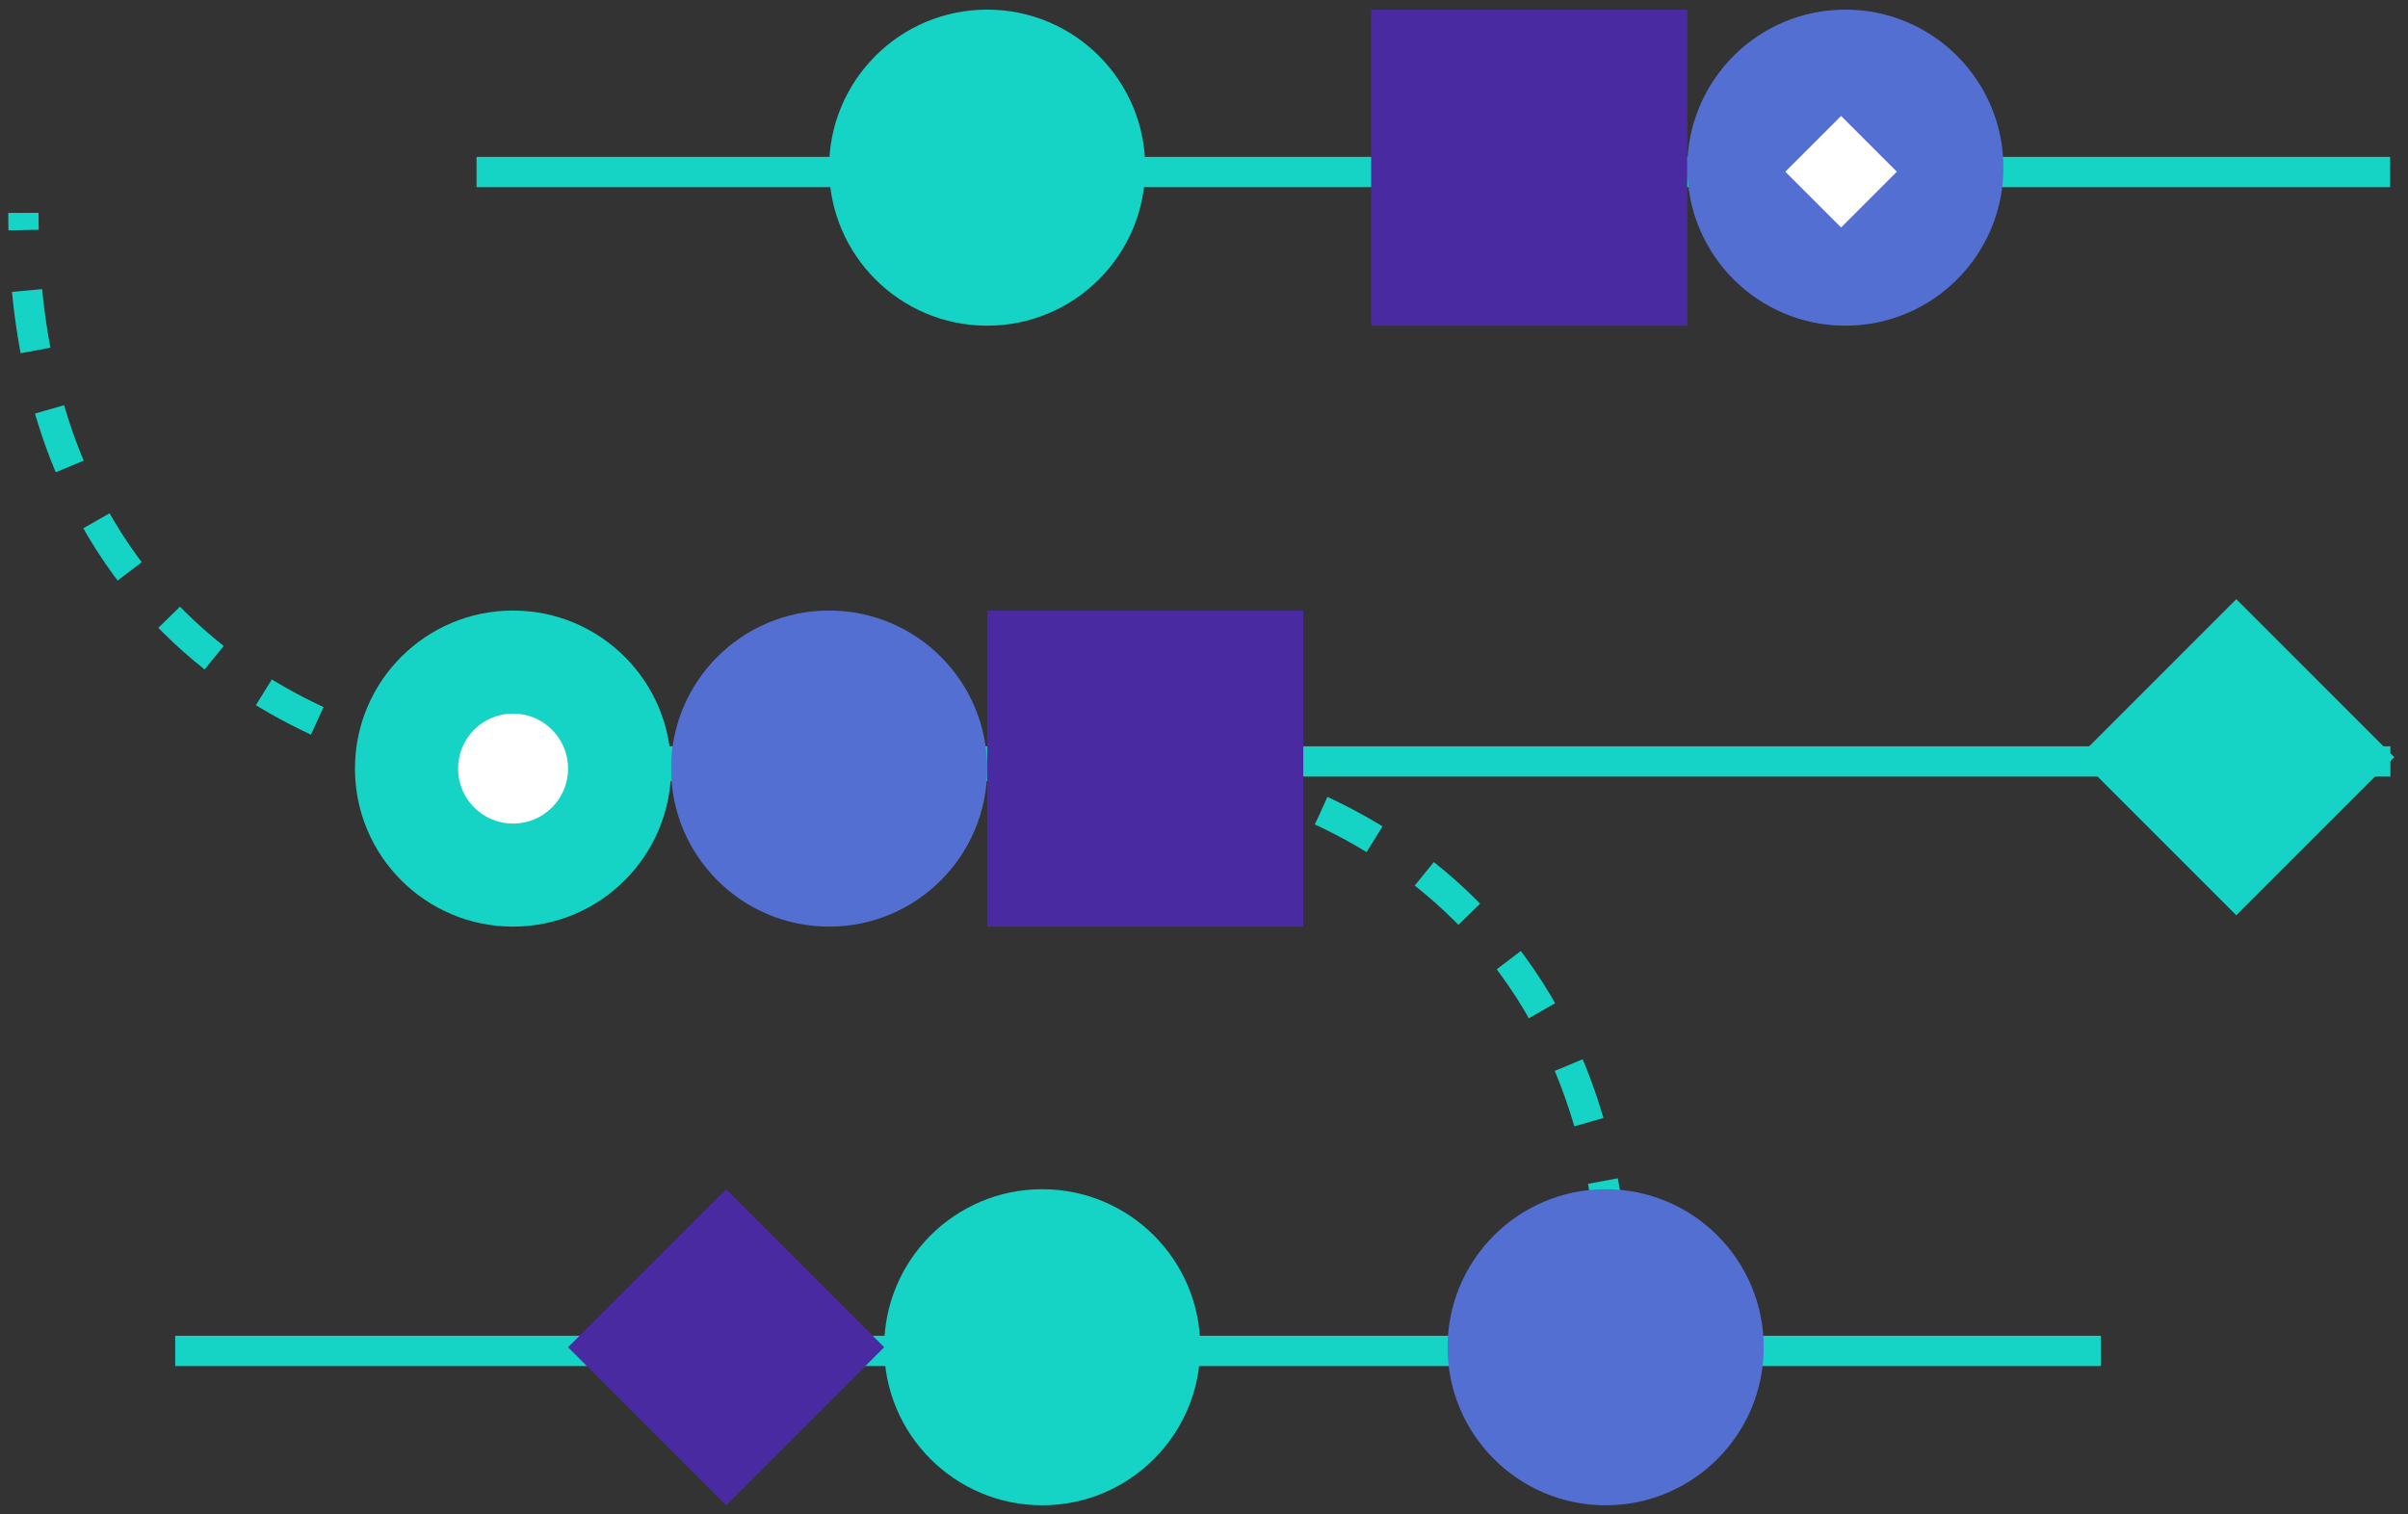
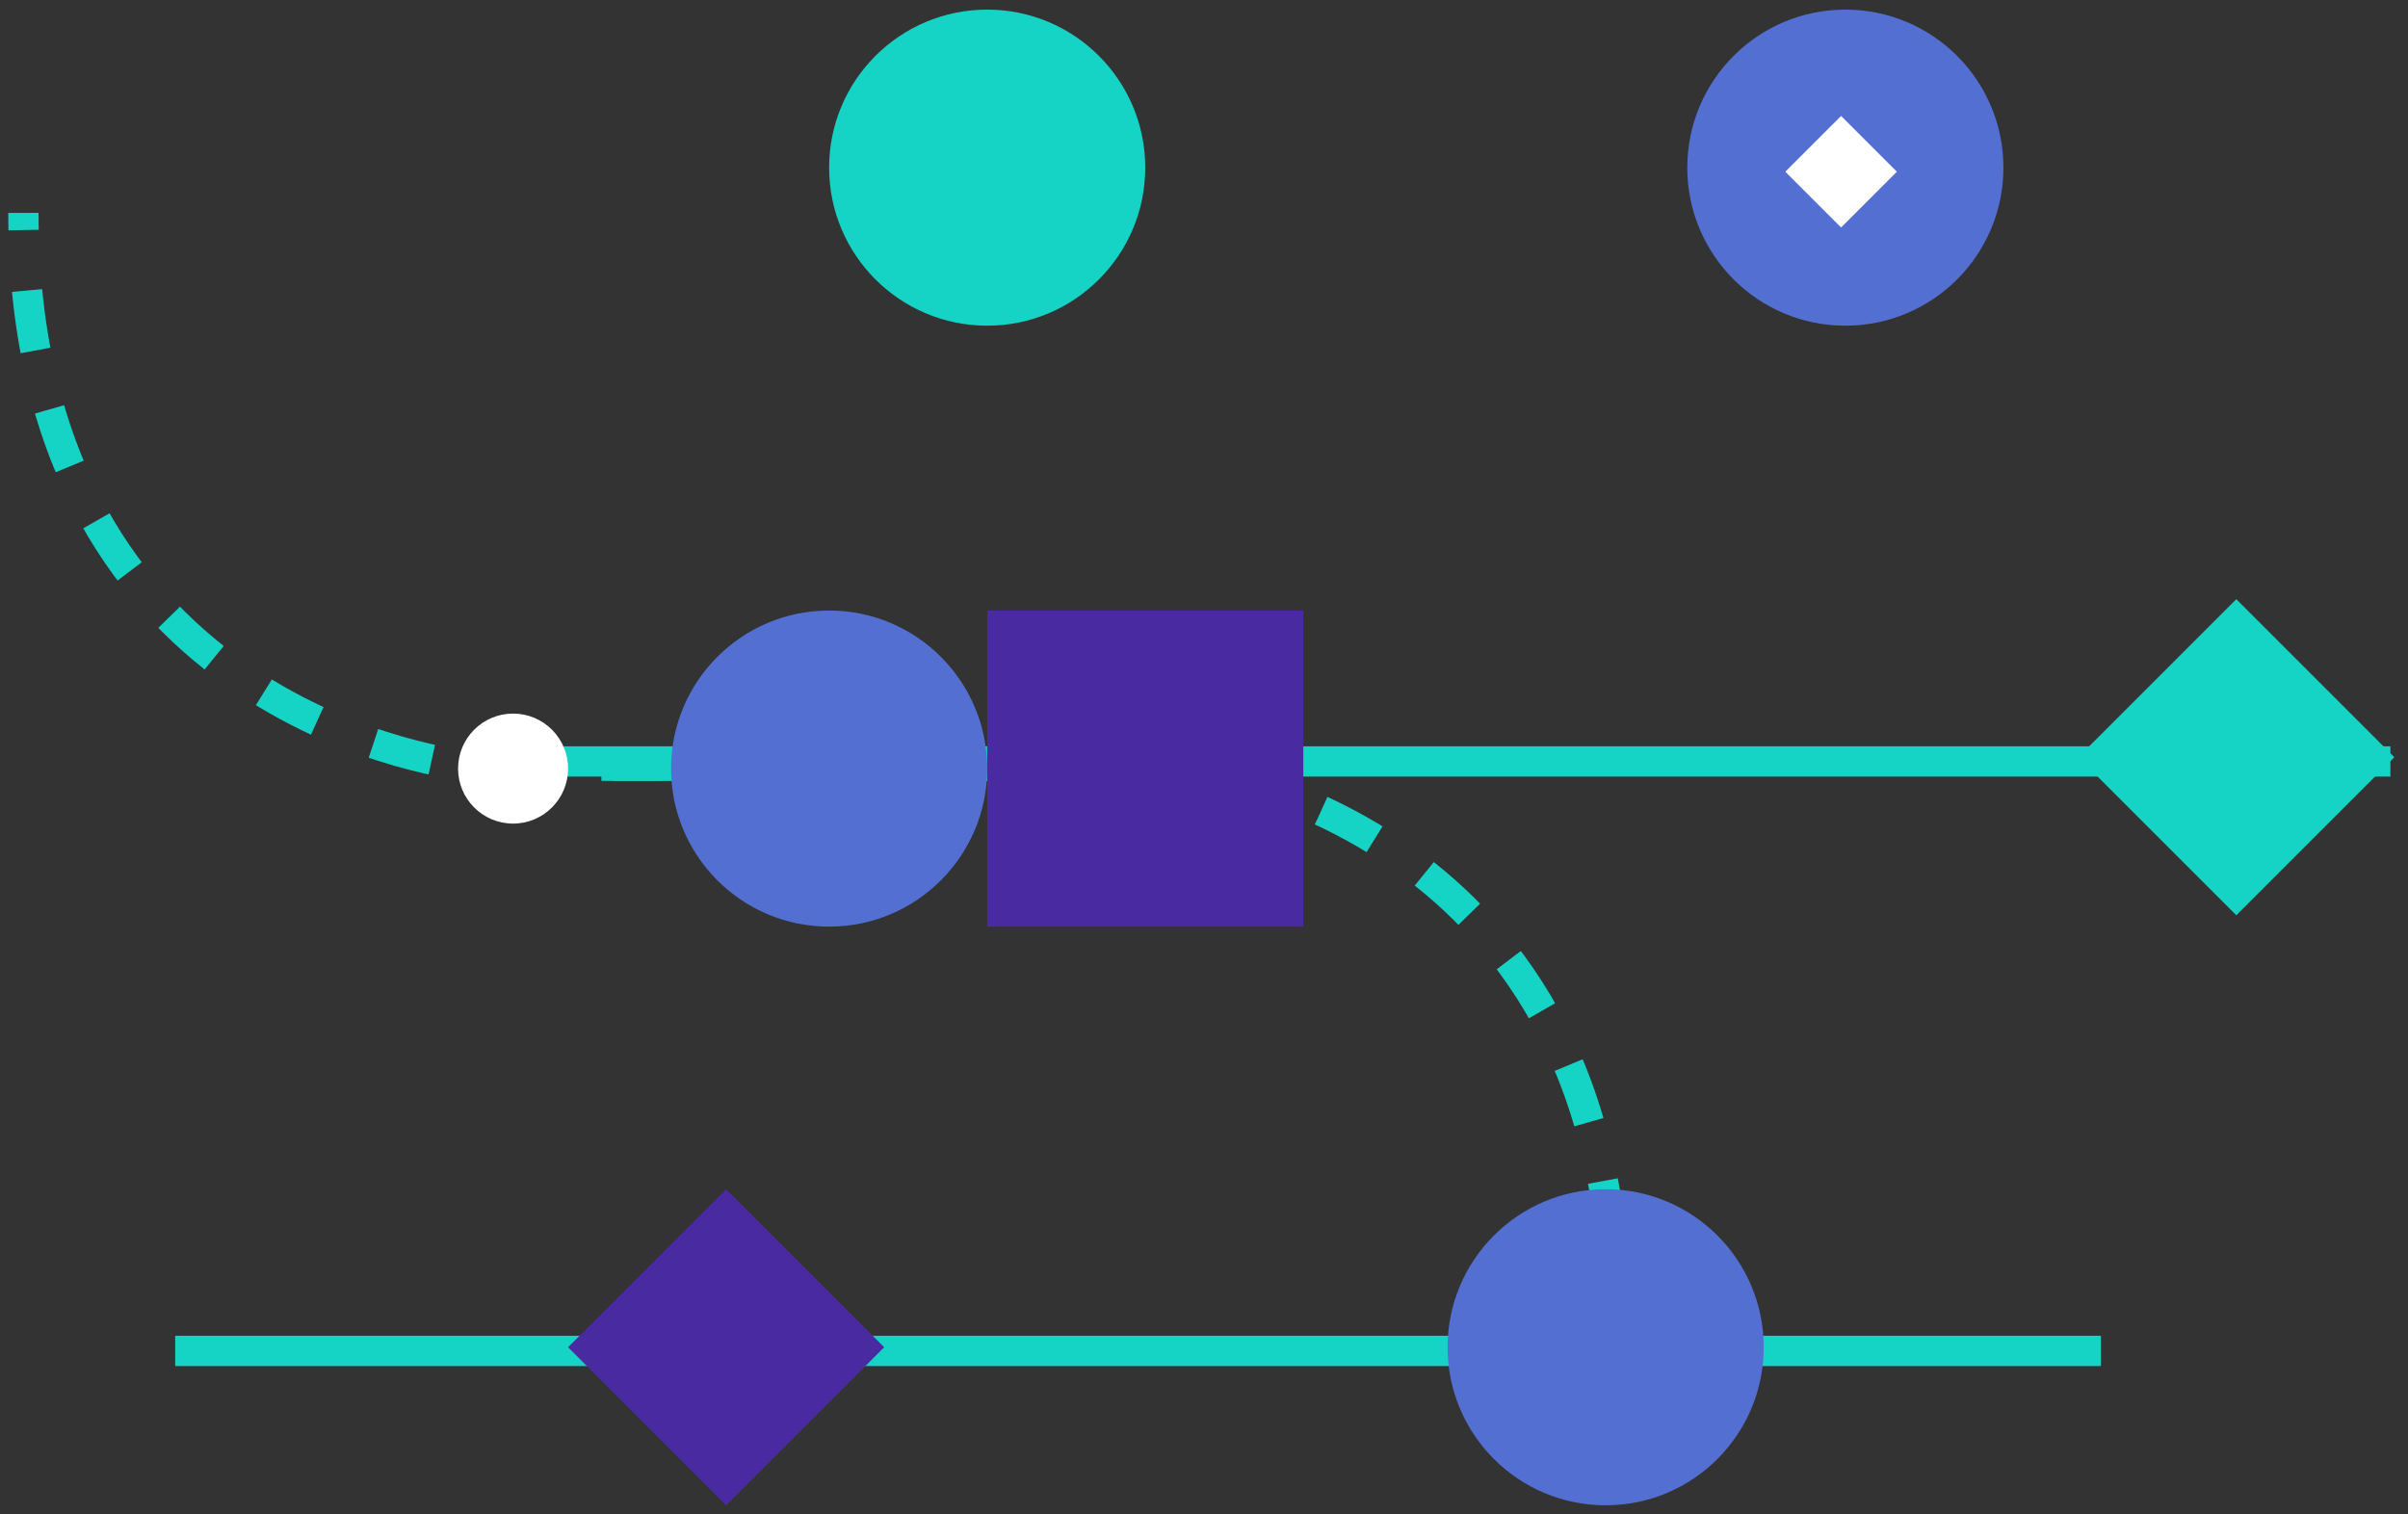
<svg xmlns="http://www.w3.org/2000/svg" width="159" height="100" viewBox="0 0 159 100" fill="none">
  <rect x="0" y="0" width="159" height="100" fill="#333333" stroke="none" />
  <g id="Group 1500">
-     <path id="Vector" d="M31.466 11.359H157.82" stroke="#15D3C5" stroke-width="2" />
    <path id="Vector_2" d="M31.712 50.283H157.838" stroke="#15D3C5" stroke-width="2" />
    <path id="Vector_3" d="M76.475 50.57H30.862C30.862 50.57 1.546 47.719 1.546 14.06" stroke="#15D3C5" stroke-width="2" stroke-dasharray="4 4" />
    <path id="Vector_4" d="M31.71 50.568H77.323C77.323 50.568 106.64 53.419 106.64 87.078" stroke="#15D3C5" stroke-width="2" stroke-dasharray="4 4" />
    <path id="Vector_5" d="M11.567 89.209H138.723" stroke="#15D3C5" stroke-width="2" />
    <path id="Vector_6" d="M44.31 50.755C44.31 56.519 48.983 61.191 54.747 61.191C60.511 61.191 65.183 56.519 65.183 50.755C65.183 44.991 60.511 40.318 54.747 40.318C48.983 40.318 44.31 44.991 44.31 50.755Z" fill="#546FD2" />
    <path id="Vector_7" d="M111.412 11.071C111.412 16.835 116.085 21.507 121.848 21.507C127.612 21.507 132.285 16.835 132.285 11.071C132.285 5.307 127.612 0.635 121.848 0.635C116.085 0.635 111.412 5.307 111.412 11.071Z" fill="#546FD2" />
    <path id="Vector_8" d="M95.585 88.968C95.585 94.731 100.258 99.404 106.022 99.404C111.785 99.404 116.458 94.731 116.458 88.968C116.458 83.204 111.785 78.531 106.022 78.531C100.258 78.531 95.585 83.204 95.585 88.968Z" fill="#546FD2" />
-     <path id="Vector_9" d="M23.438 50.755C23.438 56.519 28.11 61.191 33.874 61.191C39.638 61.191 44.31 56.519 44.31 50.755C44.31 44.991 39.638 40.318 33.874 40.318C28.11 40.318 23.438 44.991 23.438 50.755Z" fill="#15D3C5" />
    <path id="Vector_10" d="M30.246 50.755C30.246 52.761 31.872 54.387 33.878 54.387C35.884 54.387 37.51 52.761 37.51 50.755C37.51 48.749 35.884 47.123 33.878 47.123C31.872 47.123 30.246 48.749 30.246 50.755Z" fill="white" />
    <path id="Vector_11" d="M54.747 11.071C54.747 16.835 59.42 21.507 65.184 21.507C70.948 21.507 75.62 16.835 75.62 11.071C75.62 5.307 70.948 0.635 65.184 0.635C59.42 0.635 54.747 5.307 54.747 11.071Z" fill="#15D3C5" />
-     <path id="Vector_12" d="M58.381 88.968C58.381 94.731 63.054 99.404 68.818 99.404C74.581 99.404 79.254 94.731 79.254 88.968C79.254 83.204 74.581 78.531 68.818 78.531C63.054 78.531 58.381 83.204 58.381 88.968Z" fill="#15D3C5" />
    <path id="Vector_13" d="M86.056 61.191V40.318H65.183V61.191H86.056Z" fill="#492AA1" />
-     <path id="Vector_14" d="M111.412 21.507V0.635L90.539 0.635V21.507H111.412Z" fill="#492AA1" />
    <path id="Vector_15" d="M58.383 88.968L47.946 99.404L37.51 88.968L47.946 78.531L58.383 88.968Z" fill="#492AA1" />
    <path id="Vector_16" d="M158.1 50.005L147.663 60.441L137.227 50.005L147.663 39.568L158.1 50.005Z" fill="#15D3C5" />
    <path id="Vector_17" d="M121.567 15.024L125.25 11.34L121.567 7.656L117.883 11.34L121.567 15.024Z" fill="white" />
  </g>
</svg>